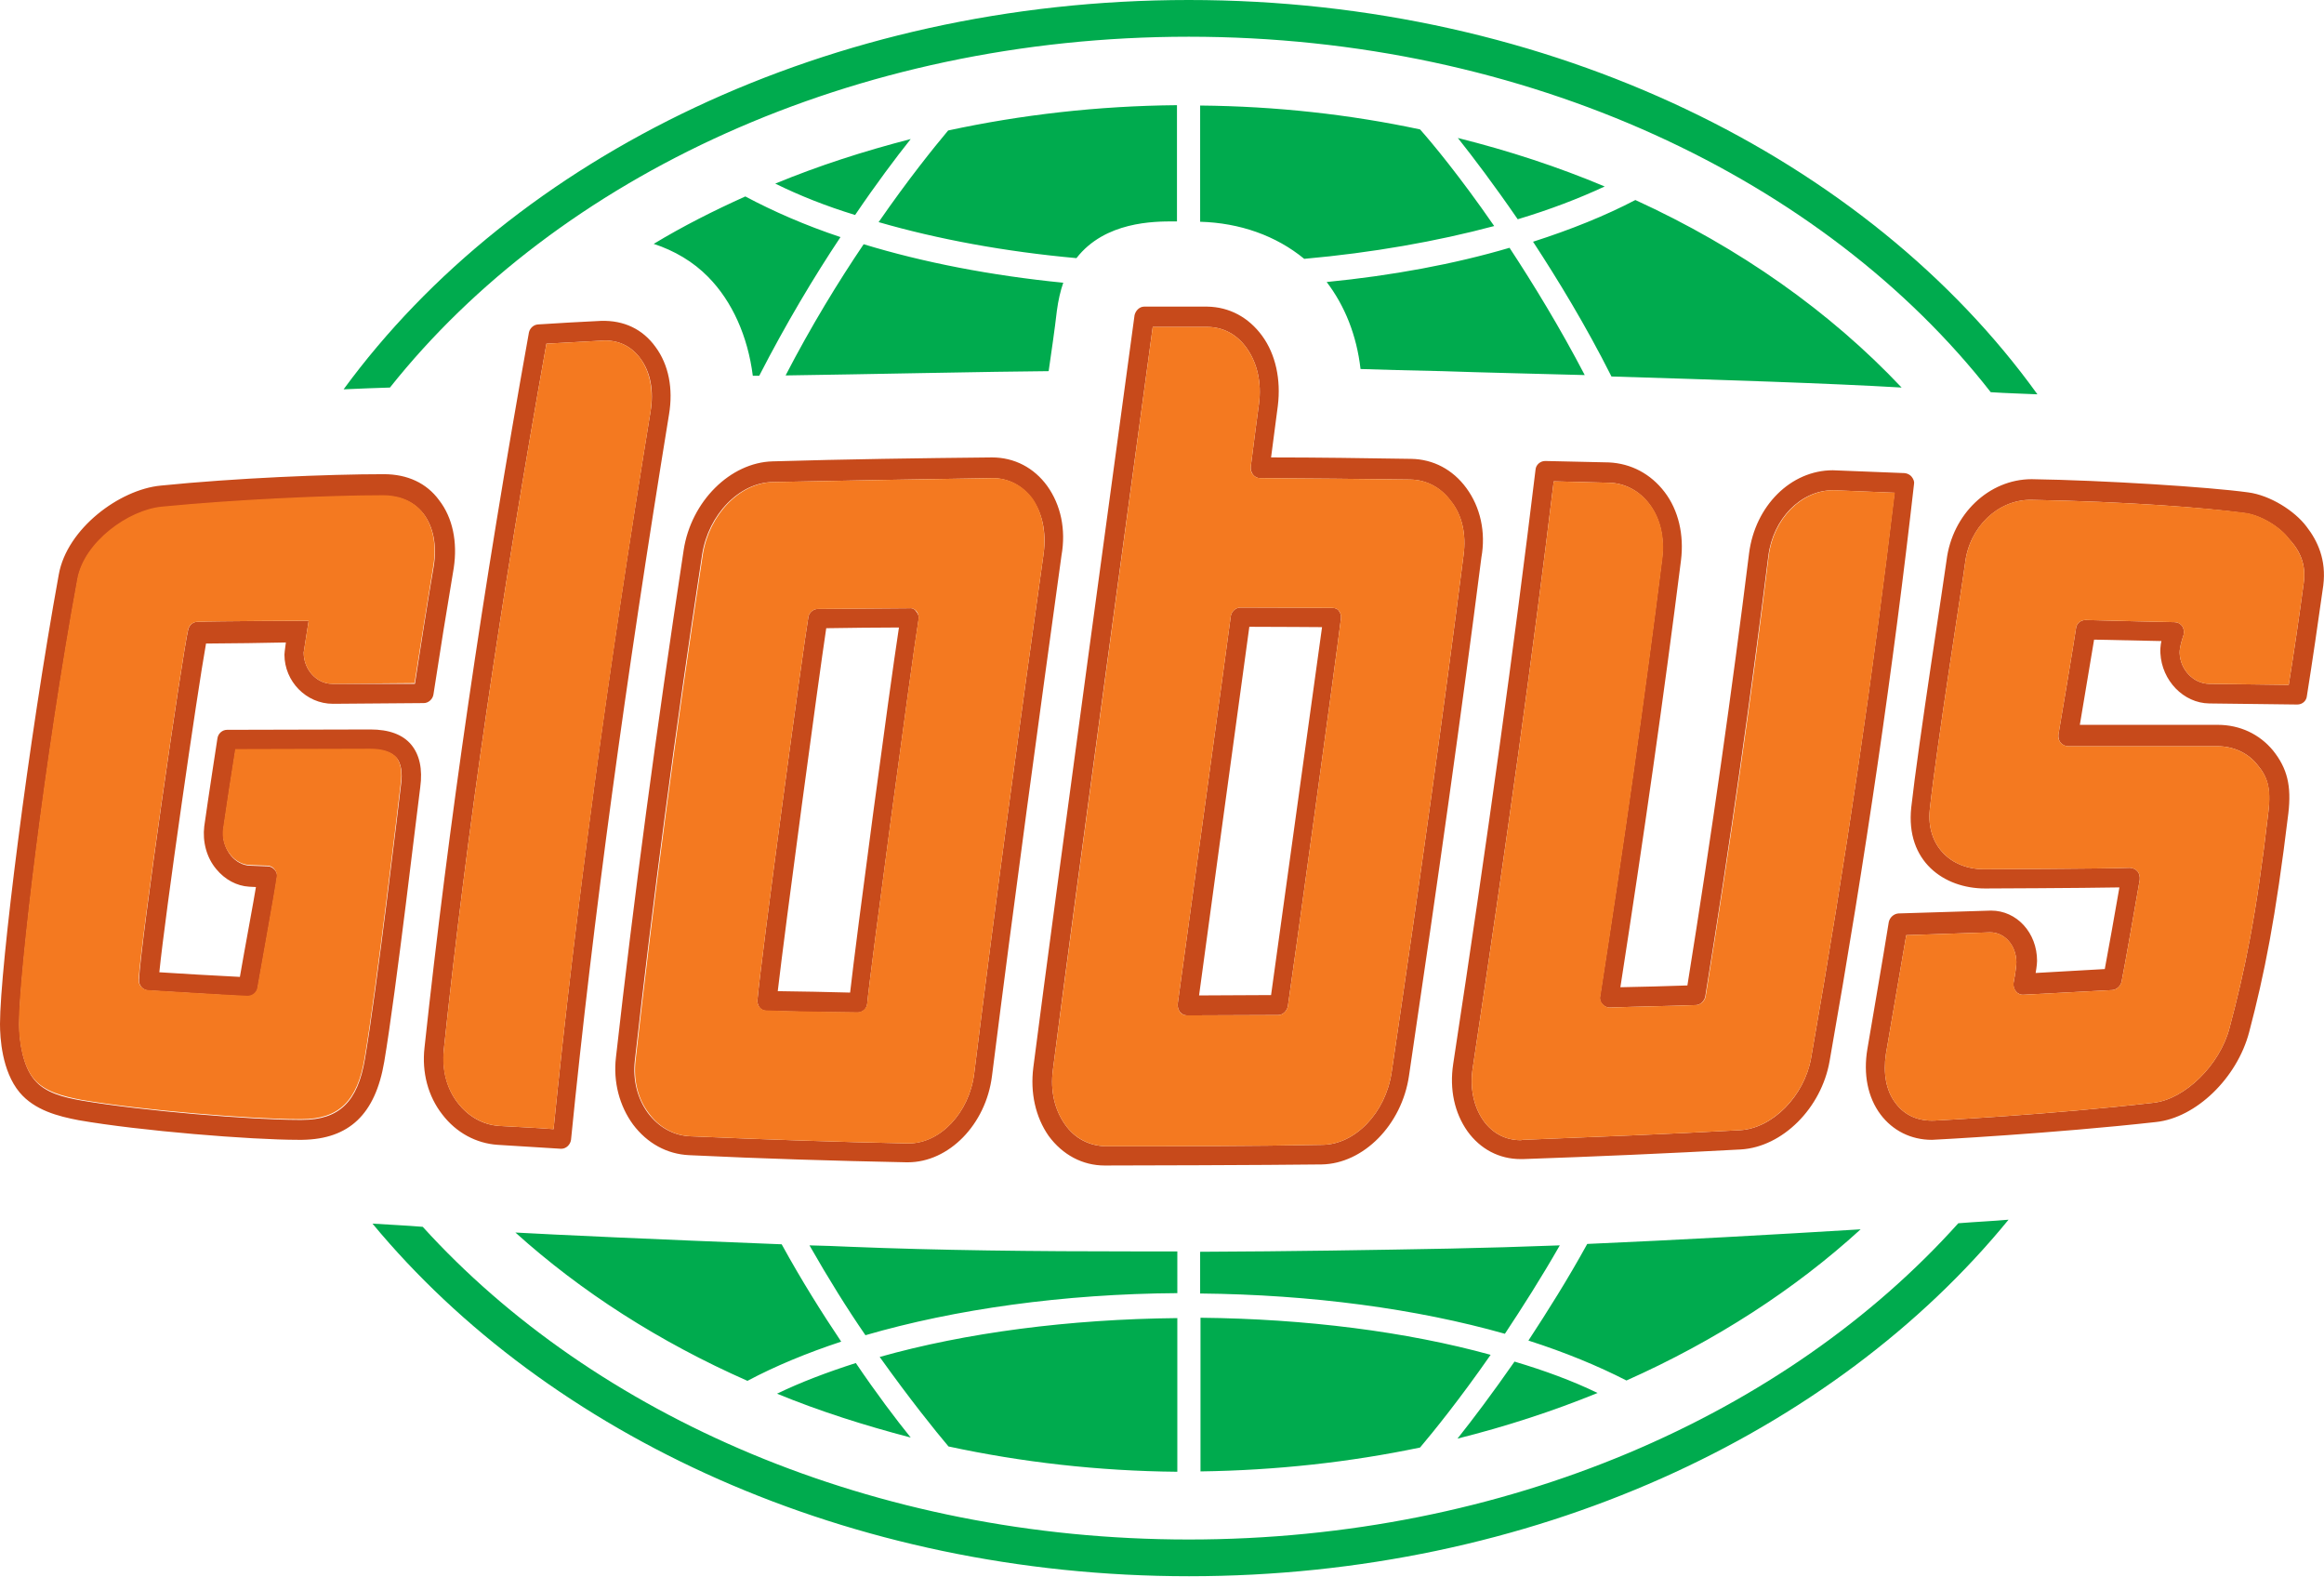
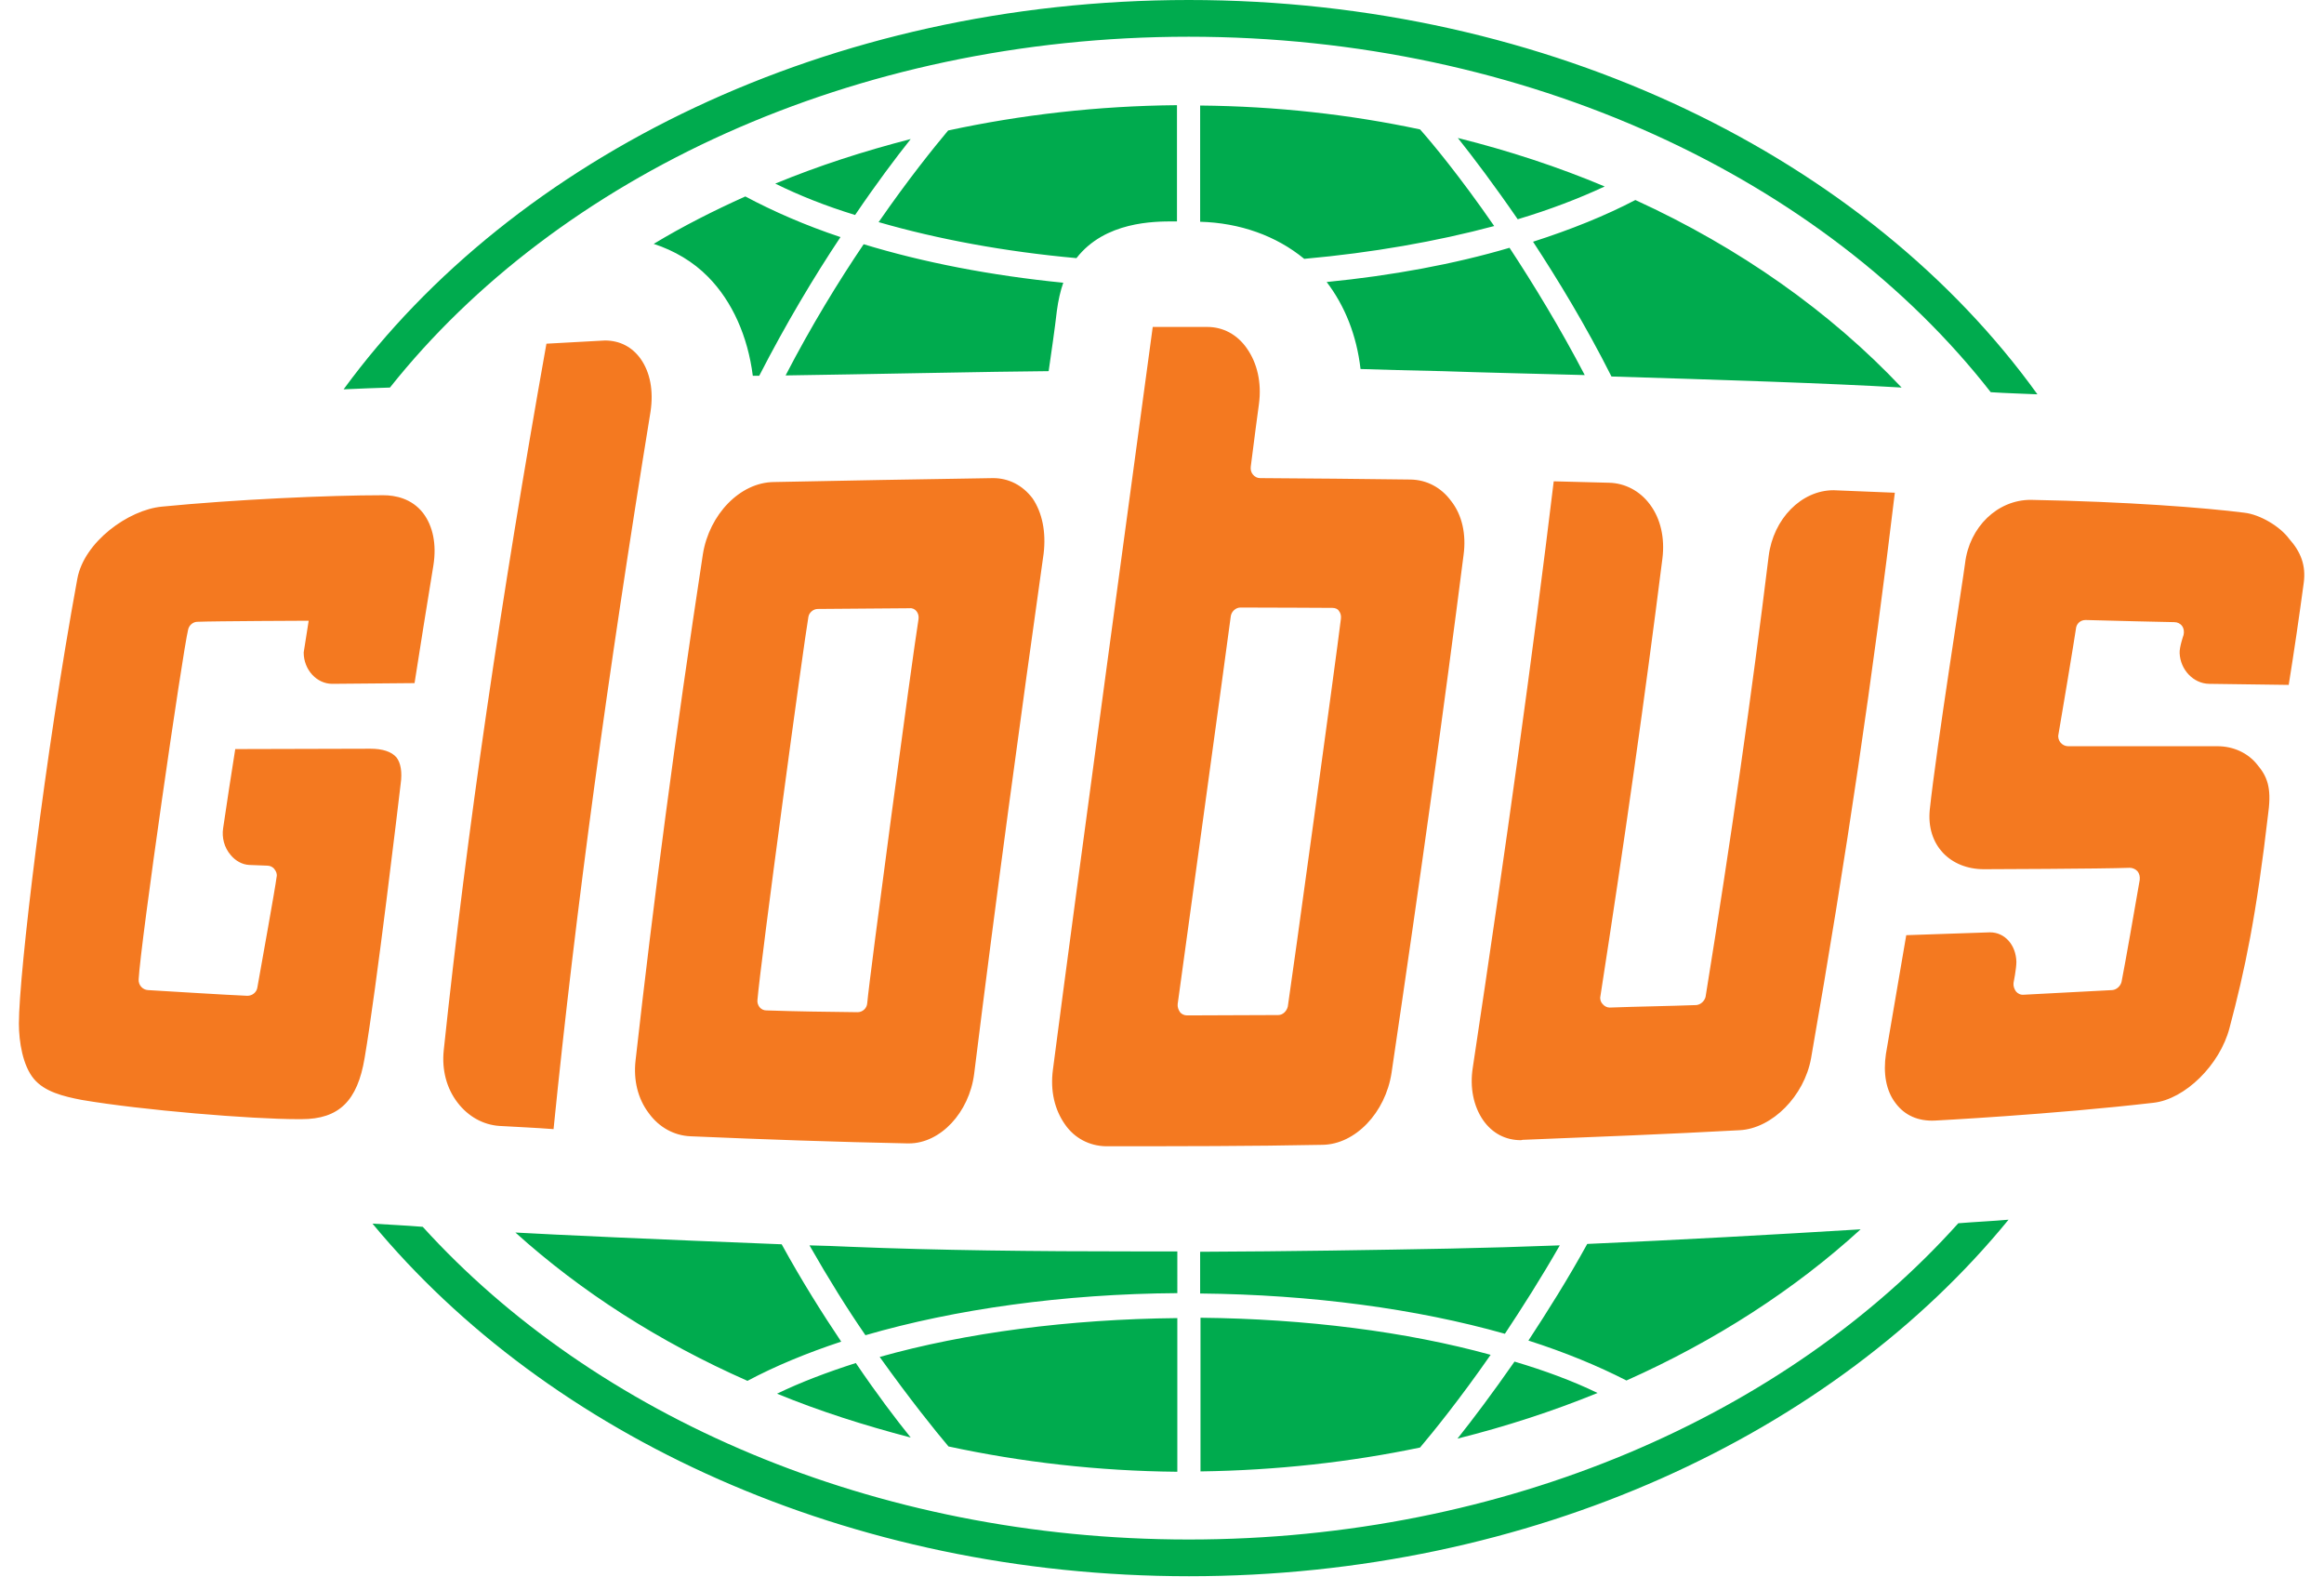
<svg xmlns="http://www.w3.org/2000/svg" version="1.1" id="layer" x="0px" y="0px" width="652px" height="442.2px" viewBox="0 0 652 442.2" style="enable-background:new 0 0 652 442.2;" xml:space="preserve">
  <style type="text/css">
	.st0{fill:#C74A1B;}
	.st1{fill:#F47920;}
	.st2{fill:#00AB4E;}
</style>
  <g>
-     <path class="st0" d="M183.9,97.3c-3.6-5-8.9-7.5-15.3-7.3c-5.9,0.3-11.8,0.6-17.7,1c-1.2,0.1-2.2,1-2.5,2.2   c-13.1,72.9-22.6,138.5-29.3,200.6c-0.8,7,1,13.7,5,18.8c3.9,5.1,9.5,8.1,15.5,8.5c5.9,0.4,11.8,0.7,17.7,1.1h0.2   c1.3,0,2.5-1.1,2.7-2.5c6.2-62.2,15.3-128.6,27.5-203.5C188.9,109,187.6,102.3,183.9,97.3 M182.5,115.5   c-12.1,73.8-21,139.6-27.2,201.2c-5.1-0.4-10.2-0.6-15.2-0.9c-4.6-0.3-8.7-2.6-11.7-6.5c-3.1-4-4.4-9.2-3.9-14.8   c6.5-61.5,16-126.3,28.8-198.1c5.1-0.3,16.4-0.9,16.4-0.9c4.2,0,7.6,1.8,10,5.1C182.5,104.4,183.5,109.6,182.5,115.5 M647.1,147.7   c-3.3-4.4-10.2-8.8-16.4-9.6c-10.8-1.5-40.6-3.4-60.7-3.7c-12,0-22.3,9.8-23.9,22.8c-0.4,3.4-8,52.1-9.9,69.3   c-1.6,15.1,9.2,22.7,20.7,22.7c0,0,27.1-0.1,37.7-0.3c-1.2,7.1-3.1,17.4-4.1,22.9c-6.5,0.4-12.9,0.7-19.4,1.1c0,0,0.4-2.2,0.4-3.4   c0-7.9-5.7-14.1-12.9-14.1l-26,0.8c-1.3,0.1-2.4,1.1-2.7,2.4c-1.9,11.8-4,23.7-6,35.6c-1.2,7.1,0.1,13.6,3.7,18.4   c3.4,4.5,8.5,7.1,14.4,7.1c0.4,0,34.3-1.8,62.9-5c11.2-1.2,22.7-12.3,26.1-25.2c4.3-16.4,7.4-31.7,11-61.4   c0.9-7.7-0.3-12.6-4.3-17.6c-3.8-4.6-9.3-7.2-15.5-7.2h-38.7c0.5-2.9,3.4-20.4,4-23.9c5,0.1,18.9,0.4,18.9,0.4s-0.4,1.3-0.3,3.4   c0.4,7.7,6.5,14,13.7,14.1c8.1,0.1,16.4,0.2,24.7,0.3c1.5,0,2.6-1.1,2.7-2.4c1.6-10,3.1-20.4,4.6-31   C652.7,157,650.2,151.7,647.1,147.7 M646.3,163.6c-1.3,9.6-2.7,19.2-4.2,28.5c-7.5-0.1-14.9-0.2-22.4-0.3c-4.3-0.1-8-3.9-8.2-8.6   c-0.1-1.7,1.1-5.1,1.1-5.1c0.2-0.9,0.1-1.8-0.4-2.5c-0.5-0.7-1.3-1.1-2.2-1.1c0,0-19.1-0.4-24.9-0.6c-1.5,0-2.6,1.1-2.7,2.5   c-0.4,2.8-4.3,26.3-4.9,29.6c-0.1,0.8,0.1,1.7,0.6,2.3c0.5,0.6,1.3,1,2.1,1h41.9c4.5,0,8.6,1.9,11.2,5.2c2.7,3.2,3.9,6.3,3.1,13.2   c-3.4,29.4-6.6,44.4-10.9,60.6c-2.7,10.4-12.5,20-21.3,21c-28.4,3.3-61.4,5-61.4,5c-4.6,0.2-8.4-1.4-11-4.9   c-2.7-3.5-3.5-8.4-2.7-13.8c1.9-11.1,3.8-22.3,5.7-33.3c7.8-0.3,15.6-0.5,23.5-0.8c4.2,0,7.3,3.7,7.4,8.3c0,1.9-0.8,5.9-0.8,5.9   c-0.1,0.9,0.1,1.7,0.7,2.4c0.5,0.6,1.3,1,2.2,0.9c8.3-0.4,16.5-0.9,24.8-1.3c1.2-0.1,2.3-1.1,2.6-2.3c1-5,3.8-21.1,5.1-28.6   c0.1-0.9-0.1-1.8-0.6-2.4c-0.5-0.6-1.4-1-2.2-1c-7.4,0.3-40.9,0.4-40.9,0.4c-9.4,0-16.2-6.7-15.2-16.7c1.8-17,9.5-65.6,9.9-69.1   c1.2-10.2,9.2-17.8,18.4-17.8c27.1,0.5,48.9,2.2,59.9,3.7c4.5,0.5,10.1,3.9,12.6,7.3C645.5,154.7,647,158.6,646.3,163.6    M536.3,133.7c-0.4-0.5-1.1-0.9-1.9-1l-20.2-0.8c-11.8,0-21.8,10-23.5,23.3c-4.8,38.6-10.4,78.2-17.3,121.2   c-6.3,0.2-12.6,0.4-18.8,0.5c6.6-42.5,12.2-81.7,17-119.7c0.9-7.2-0.7-14.1-4.6-19.2c-3.9-5.1-9.4-8-15.6-8.3   c-6-0.1-11.9-0.3-17.9-0.4c-1.4,0-2.6,1.1-2.7,2.4c-6,49.5-13.3,102.5-23.1,166.7c-1.1,7.2,0.4,13.8,4,18.9c3.6,5,8.9,7.8,14.9,7.8   h0.7c20.3-0.7,40.8-1.6,61.1-2.7c11.7-0.7,22.6-11.6,24.9-24.8c10.2-57.8,17.9-110.8,23.7-162C537.1,135.1,536.8,134.3,536.3,133.7    M508.1,296.8c-1.9,10.6-10.8,19.7-20,20.2c-20.2,1.1-40.7,1.9-60.9,2.7l-0.5,0.1c-4.3,0-8-1.9-10.6-5.6c-2.7-3.9-3.8-9.2-2.9-14.8   c9.5-63.2,16.8-115.6,22.7-164.4c5.1,0.1,10.3,0.3,15.5,0.4c4.5,0.1,8.6,2.3,11.4,6.1c3,4,4.2,9.4,3.5,15.1   c-4.9,38.9-10.6,79-17.4,122.8c-0.2,0.8,0.1,1.7,0.6,2.2c0.5,0.6,1.3,1,2,1c8.1-0.3,16.3-0.4,24.3-0.7c1.2,0,2.3-1.1,2.6-2.3   c7.1-43.9,12.8-84.4,17.7-123.6c1.3-10.5,9.1-18.5,18.2-18.5l17.2,0.7C525.6,188.3,518,240.3,508.1,296.8 M93.4,197.4l25.5-0.2   c1.3,0,2.5-1.1,2.7-2.4c1.8-11.8,3.7-23.6,5.7-35.5c1.1-7.3-0.3-14.1-4.1-19c-3.5-4.8-8.9-7.3-15.5-7.3c-15.6,0-42,1.1-62.6,3.2   c-11.6,1.1-26.3,12.1-28.6,24.9C8,207.8,0,271.6,0,287.2c0,3.8,0.5,13.2,5.5,19.2c4.2,5,10.8,6.7,16.6,7.8   c17.2,3,48.3,5.5,61.6,5.5h1.1c13.2-0.2,20.5-7.2,23-21.9c3.3-19.5,9.5-72.8,10.1-77c0.7-5.1-0.2-9.1-2.5-11.9   c-2.4-2.9-6.3-4.3-11.5-4.3l-40.2,0.1c-1.3,0-2.5,1-2.7,2.4c0,0-2.6,16.8-3.7,24.7c-0.5,4.2,0.6,8.7,3.4,12   c2.4,2.9,5.7,4.7,9.2,4.9l1.9,0.1c-0.4,2.7-3.4,18.7-4.5,25.2c-4.5-0.2-19.9-1.1-22.6-1.3c1.6-16,10.7-79,13.1-92.2   c4.2,0,19.4-0.2,22.4-0.3c-0.3,1.9-0.4,3.4-0.4,3.4C79.8,191.1,85.9,197.4,93.4,197.4 M55.4,174.4c-1.2,0-2.3,0.9-2.6,2.2   c-1.6,6.5-13.4,88.2-13.8,98.2c-0.1,1.6,1.1,2.9,2.6,3c3.4,0.2,22.7,1.4,27.9,1.7c1.4,0,2.6-1,2.8-2.3c1.4-8,4.9-27.2,5.4-31   c0.2-0.8-0.1-1.6-0.6-2.2c-0.5-0.6-1.2-1-2-1l-5.1-0.2c-1.9-0.1-3.8-1.1-5.2-2.8c-1.7-2.1-2.5-4.9-2.1-7.5   c1.1-7.6,2.2-14.6,3.4-22.2l37.9-0.1c3.4,0,5.9,0.8,7.3,2.4c1.2,1.5,1.7,4.1,1.2,7.5c-0.5,4.3-6.8,57.5-10.1,76.8   c-2,12.1-7.2,17.2-17.7,17.2h-1c-13.1,0-43.7-2.5-60.7-5.4c-5.2-0.9-10.4-2.2-13.4-5.9c-3.1-3.7-4.2-10.4-4.2-15.5   c0-13.9,7.3-75.3,16.4-124.8c1.9-10.3,14.3-19.3,23.7-20.2c20.4-2,46.7-3.2,62.1-3.2c3.4,0,8,0.9,11.2,5c2.8,3.7,3.8,8.8,2.9,14.6   c-1.9,11.1-3.6,22.1-5.3,33.1l-23.2,0c-4.3,0-8-3.9-8-8.8c0.1-0.8,1.4-8.9,1.4-8.9S60.2,174.2,55.4,174.4 M255.2,170.6   c-8.6,0.1-17.2,0.1-25.8,0.2c-1.2,0-2.4,1-2.6,2.2c-1.3,7.3-13.4,96.6-14.3,107.5c-0.1,0.7,0.2,1.5,0.6,2.1   c0.5,0.6,1.2,0.9,1.9,0.9c8.6,0.3,17.1,0.4,25.6,0.5l0,0c1.4,0,2.6-1.1,2.7-2.5c0.6-7.2,12.6-96.7,14.4-107.7   c0.2-0.8-0.1-1.6-0.6-2.2C256.7,170.9,256,170.5,255.2,170.6 M238.5,278.4c-6.8-0.2-13.5-0.3-20.3-0.4c2-17.3,11.4-87.3,13.6-101.8   c6.8-0.1,13.6-0.2,20.4-0.2C249.4,194.2,240.2,263.2,238.5,278.4 M293.8,136.3c-3.7-5.1-9.2-8-15.5-8c-20.3,0.2-41.1,0.5-61.5,1.1   c-11.9,0.3-22.9,11.2-25,24.9c-7.8,51.3-14,97.8-19,142.3c-0.8,6.9,1,13.6,4.8,18.8c4,5.3,9.5,8.3,15.7,8.6c20.7,1,41.2,1.6,61,2   h0.4c11.5,0,21.9-10.6,23.6-24.2c6.3-50,13.1-99.6,19.5-146C299.1,148.5,297.6,141.6,293.8,136.3 M292.8,155.2   c-6.5,46.2-13.3,96-19.5,146c-1.4,10.9-9.5,19.5-18.4,19.5h-0.4c-19.8-0.4-40.2-1.1-60.9-2c-4.6-0.2-8.8-2.5-11.8-6.5   c-3-4.1-4.3-9.3-3.7-14.7c5-44.5,11.1-91,18.9-142.1c1.8-11.1,10.4-20.1,19.9-20.2c20.3-0.4,41-0.8,61.5-1.1c4.4,0,8.3,2,11.1,5.7   C292.4,143.8,293.6,149.2,292.8,155.2 M411.4,136.9c-3.8-5.2-9.3-8.1-15.5-8.2c-13.1-0.2-26.2-0.4-39.3-0.4   c0.5-3.9,1.9-14.5,1.9-14.5c0.9-7.3-0.6-14.4-4.4-19.6s-9.2-8.1-15.4-8.2h-17.7c-1.3,0-2.4,1.1-2.7,2.4   c-3.1,23-22.3,163.5-28.4,211c-0.9,7.1,0.6,13.9,4.3,19.2c3.9,5.3,9.5,8.3,15.7,8.3c5,0,45.9-0.1,60.9-0.3   c11.7-0.2,22.5-11.1,24.5-24.9c8.3-56.1,14.8-102.2,20.3-145.3C416.9,149.2,415.3,142.2,411.4,136.9 M410.6,155.7   c-5.5,43.1-11.9,89.1-20.2,145.2c-1.7,11.2-10.2,20.1-19.4,20.2c-19.8,0.4-40.5,0.4-60.8,0.4c-4.6-0.1-8.7-2.2-11.4-6.1   c-2.9-4.1-4.2-9.4-3.4-15.4c6-47.2,25-186.1,28-208.3h15.3c4.4,0,8.4,2.1,11.1,6c2.9,4.1,4.2,9.6,3.4,15.6c0,0-1.7,12.6-2.3,17.6   c-0.1,0.8,0.2,1.6,0.6,2.2c0.5,0.6,1.2,1,1.9,1c14.1,0.1,28.2,0.2,42.3,0.4c4.5,0.1,8.5,2.2,11.3,6   C410.2,144.4,411.4,149.9,410.6,155.7 M373.8,170.5c0,0-18.4-0.1-25.8-0.1c-1.3,0-2.5,1.1-2.7,2.4c-0.6,4.9-14.9,108.8-14.9,108.8   c-0.1,0.7,0.2,1.6,0.6,2.2c0.5,0.6,1.2,1,2,1c8.6,0,17.1-0.1,25.6-0.1c1.3,0,2.4-1.1,2.7-2.4c1-6.4,13.6-98,14.9-108.8   c0.1-0.8-0.1-1.6-0.6-2.2C375.3,170.8,374.6,170.5,373.8,170.5 M356.6,279.1c-6.7,0-13.5,0.1-20.2,0.1c0,0,12.6-92.8,14.1-103.4   c6.6,0,20.4,0.1,20.4,0.1C368.4,193.8,358.6,264.5,356.6,279.1" />
-   </g>
+     </g>
  <g>
    <path class="st1" d="M182.5,115.5c-12,73.8-21,139.6-27.2,201.2c-5.1-0.4-10.2-0.6-15.2-0.9c-4.5-0.3-8.7-2.6-11.7-6.5   c-3.1-4-4.5-9.2-3.9-14.8c6.5-61.5,16-126.3,28.8-198.1c5.1-0.3,16.4-0.9,16.4-0.9c4.2,0,7.6,1.8,10,5.1   C182.4,104.4,183.4,109.6,182.5,115.5 M646.3,163.6c-1.3,9.6-2.7,19.2-4.2,28.5c-7.5-0.1-14.9-0.2-22.4-0.3c-4.3-0.1-8-3.9-8.2-8.6   c-0.1-1.7,1.1-5.1,1.1-5.1c0.2-0.9,0.1-1.8-0.4-2.5c-0.5-0.7-1.3-1.1-2.2-1.1c0,0-19.1-0.4-24.9-0.6c-1.5,0-2.6,1.1-2.7,2.5   c-0.4,2.8-4.3,26.3-4.9,29.6c-0.2,0.8,0.1,1.7,0.6,2.3c0.5,0.6,1.3,1,2.1,1h41.9c4.5,0,8.6,1.9,11.2,5.2c2.7,3.2,4,6.3,3.1,13.2   c-3.4,29.4-6.6,44.4-10.9,60.6c-2.7,10.4-12.5,20-21.3,21c-28.4,3.3-61.4,5-61.4,5c-4.6,0.2-8.4-1.4-11-4.9   c-2.7-3.5-3.5-8.4-2.7-13.8c1.9-11.1,3.8-22.3,5.7-33.3c7.8-0.3,15.6-0.5,23.5-0.8c4.2,0,7.3,3.6,7.4,8.3c0,1.9-0.8,5.9-0.8,5.9   c-0.1,0.9,0.2,1.7,0.7,2.4c0.5,0.6,1.3,1,2.2,0.9c8.3-0.4,16.5-0.9,24.8-1.3c1.2-0.1,2.3-1.1,2.6-2.3c1-5,3.8-21.1,5.1-28.6   c0.1-0.9-0.1-1.8-0.6-2.4c-0.5-0.6-1.4-1-2.2-1c-7.4,0.3-40.9,0.4-40.9,0.4c-9.4,0-16.2-6.7-15.2-16.7c1.8-17,9.5-65.6,9.9-69.1   c1.2-10.2,9.1-17.8,18.4-17.8c27.1,0.5,48.9,2.2,59.9,3.6c4.5,0.5,10.1,3.9,12.6,7.3C645.5,154.8,647,158.6,646.3,163.6    M508.1,296.8c-1.9,10.6-10.9,19.7-20,20.2c-20.2,1.1-40.7,1.9-60.9,2.7l-0.5,0.1c-4.3,0-8-1.9-10.6-5.6c-2.7-3.9-3.8-9.2-2.9-14.8   c9.5-63.1,16.8-115.6,22.7-164.4c5.1,0.1,10.3,0.3,15.5,0.4c4.5,0.1,8.7,2.3,11.5,6.1c3,4,4.2,9.4,3.5,15.1   c-4.9,38.9-10.6,79-17.4,122.8c-0.2,0.8,0.1,1.7,0.6,2.2c0.5,0.6,1.2,1,2,1c8.1-0.3,16.3-0.4,24.3-0.7c1.2-0.1,2.3-1.1,2.6-2.3   c7.1-43.9,12.9-84.4,17.7-123.6c1.3-10.5,9.2-18.5,18.2-18.5l17.2,0.7C525.6,188.3,518,240.3,508.1,296.8 M55.4,174.4   c-1.2,0-2.3,0.9-2.6,2.1c-1.6,6.5-13.4,88.2-13.9,98.2c-0.1,1.6,1.1,2.9,2.6,3c3.4,0.2,22.7,1.4,27.9,1.6c1.4,0,2.6-1,2.8-2.3   c1.4-8,4.9-27.2,5.4-31c0.2-0.8-0.1-1.6-0.6-2.2c-0.4-0.6-1.2-1-2-1l-5.1-0.2c-1.9-0.1-3.8-1.1-5.2-2.8c-1.8-2.1-2.5-4.9-2.1-7.5   c1.1-7.6,2.2-14.6,3.4-22.2l37.9-0.1c3.4,0,5.9,0.8,7.3,2.4c1.2,1.5,1.7,4.1,1.2,7.5c-0.5,4.3-6.8,57.5-10.1,76.8   c-2,12.1-7.2,17.2-17.7,17.2h-1c-13.1,0-43.7-2.5-60.7-5.4c-5.2-1-10.4-2.3-13.4-5.9c-3.1-3.7-4.2-10.4-4.2-15.5   c0-13.9,7.3-75.3,16.4-124.8c1.9-10.3,14.3-19.3,23.7-20.2c20.4-2,46.7-3.2,62.1-3.2c3.4,0,8,0.9,11.2,5c2.8,3.7,3.8,8.8,2.9,14.6   c-1.8,11.1-3.6,22.1-5.3,33.1l-23.1,0.2c-4.3,0-8-3.9-8-8.8c0.1-0.8,1.4-8.9,1.4-8.9S60.1,174.2,55.4,174.4 M255.2,170.6   c-8.6,0.1-17.2,0.1-25.8,0.2c-1.2,0-2.4,1-2.6,2.2c-1.3,7.3-13.4,96.6-14.3,107.5c-0.1,0.7,0.2,1.5,0.6,2c0.5,0.6,1.2,0.9,1.9,0.9   c8.5,0.3,17.1,0.4,25.6,0.5l0,0c1.4,0,2.6-1.1,2.7-2.5c0.6-7.2,12.6-96.7,14.4-107.8c0.1-0.8-0.1-1.6-0.6-2.2   C256.7,170.9,256,170.5,255.2,170.6 M292.8,155.2c-6.5,46.2-13.3,96-19.5,146c-1.4,10.9-9.5,19.5-18.3,19.5h-0.4   c-19.8-0.4-40.2-1.1-60.9-2c-4.6-0.2-8.8-2.5-11.7-6.5c-3.1-4.1-4.3-9.3-3.7-14.7c5-44.5,11.1-91,18.9-142.1   c1.8-11.1,10.4-20.1,19.9-20.2c20.3-0.4,41-0.8,61.5-1.1c4.4,0,8.3,2,11.1,5.7C292.4,143.8,293.5,149.2,292.8,155.2 M410.6,155.7   c-5.5,43.1-11.9,89.1-20.2,145.2c-1.7,11.2-10.2,20.1-19.4,20.2c-19.8,0.4-40.5,0.4-60.8,0.4c-4.5-0.1-8.7-2.2-11.4-6.1   c-2.9-4.1-4.2-9.4-3.4-15.4c6.1-47.2,25-186.1,28-208.3h15.3c4.4,0,8.4,2.1,11.1,6c2.9,4.1,4.2,9.6,3.4,15.6c0,0-1.7,12.6-2.3,17.6   c-0.1,0.8,0.1,1.6,0.6,2.2s1.2,1,2,1c14.1,0.1,28.1,0.2,42.3,0.4c4.5,0.1,8.5,2.2,11.3,6C410.2,144.4,411.4,149.9,410.6,155.7    M373.8,170.5c0,0-18.4-0.1-25.8-0.1c-1.3,0-2.5,1.1-2.7,2.4c-0.6,4.9-14.9,108.8-14.9,108.8c-0.1,0.8,0.2,1.6,0.6,2.2   c0.4,0.6,1.2,1,2,1c8.5,0,17.1-0.1,25.6-0.1c1.3,0,2.4-1.1,2.7-2.4c1-6.4,13.6-98,14.9-108.8c0.1-0.8-0.1-1.6-0.6-2.2   C375.3,170.8,374.6,170.5,373.8,170.5" />
    <path class="st2" d="M255.5,39c-13.2,3.4-25.9,7.5-38,12.5c6.7,3.3,14.2,6.3,22.4,8.8C245.8,51.6,251.2,44.4,255.5,39 M450.2,52.3   c-13.1-5.5-26.8-10-41.2-13.6c4.3,5.4,10.2,13.2,16.8,22.8C434.8,58.8,442.9,55.7,450.2,52.3 M419.2,63.4   c-9.6-13.9-17.5-23.4-20.8-27.1c-19.7-4.2-40.4-6.5-61.7-6.7v32.6c11.1,0.3,21.3,3.9,29.2,10.4C385,70.9,403.1,67.7,419.2,63.4    M246.5,62.3c16.6,4.8,35.5,8.3,55.5,10.1c8-10.3,21.8-10.3,27.3-10.3h0.9V29.5c-22.3,0.2-43.8,2.7-64.2,7.1   C261.9,41.5,254.8,50.3,246.5,62.3 M294.2,104.1c0.7-4.9,1.7-11.6,2.3-16.9c0.4-3,1-5.6,1.8-7.9c-20.2-2-39.3-5.7-56-10.8   c-7.1,10.5-14.7,22.9-21.9,36.8C242.1,105,279,104.2,294.2,104.1 M437.6,349.3c-10.6,0.4-21,0.7-30.7,0.9   c-21,0.4-45.2,0.8-70.2,0.9v11.7c31.2,0.3,60.8,4.3,85.5,11.3C427.1,366.7,432.4,358.4,437.6,349.3 M372.2,79.1   c5.1,6.7,8.4,14.9,9.5,24.4c5.6,0.2,13.9,0.4,22.9,0.6c11.5,0.4,25.4,0.7,40,1.1c-7-13.4-14.4-25.5-21.1-35.7   C407.9,74.1,390.5,77.3,372.2,79.1 M452.1,105.6c29.7,0.9,61.2,1.9,81.4,3.1c-20-21.2-45.4-39.2-74.7-52.6   c-8.4,4.4-18.1,8.3-28.7,11.7C437.1,78.5,444.9,91.3,452.1,105.6 M408.9,403.5c13.6-3.4,26.8-7.7,39.3-12.8   c-7-3.4-14.9-6.3-23.3-8.8C418.7,390.8,413.2,398.1,408.9,403.5 M211.2,105.4c0.5,0,1.1,0,1.8,0c7.5-14.6,15.4-27.8,22.8-38.9   c-9.9-3.3-18.8-7.2-26.7-11.4c-8.9,4-17.6,8.4-25.7,13.3c5.8,1.9,11.1,5,15.3,9.3C205.4,84.5,209.8,94.3,211.2,105.4 M428.8,376   c10.3,3.3,19.5,7.1,27.5,11.2c24.9-11.1,47.2-25.5,65.7-42.4c-24.6,1.5-51.4,3-76.7,4.1C439.8,358.9,434.1,367.9,428.8,376    M238.6,349.7c-3.9-0.2-7.8-0.3-11.5-0.4c5.3,9.3,10.6,17.8,15.7,25.2c25.1-7.3,55.6-11.6,87.5-11.8V351c-3.6,0-7.2,0-10.8,0   C289.7,351,263.3,350.7,238.6,349.7 M336.8,369.6v43.1c21.3-0.3,42-2.6,61.6-6.7c3.8-4.5,11.1-13.5,19.8-26   C394.6,373.5,366.4,369.9,336.8,369.6 M219.3,349c-35.8-1.4-64.1-2.7-74.7-3.3c18.4,16.6,40.4,30.7,65.1,41.6   c7.7-4.1,16.6-7.8,26.3-11C230.7,368.4,224.9,359.2,219.3,349 M218,390.9c11.9,4.9,24.5,8.9,37.5,12.3c-4.2-5.2-9.5-12.2-15.4-20.9   C232,384.9,224.6,387.7,218,390.9 M266.1,405.7c20.4,4.4,42,6.9,64.2,7.1v-43.1c-30.4,0.3-59.4,4.1-83.5,10.9   C255.3,392.5,262.3,401.2,266.1,405.7" />
    <path class="st2" d="M333.5,10.3c94.9,0,178.3,39.9,225,99.7c4.5,0.3,8.8,0.4,13.1,0.6C524.1,44.6,435.1,0,333.5,0   C232.6,0,144.2,43.9,96.4,109.2c4.7-0.2,9.1-0.4,13-0.5C156.4,49.6,239.3,10.3,333.5,10.3 M333.5,431.8   c-88.4,0-166.8-34.7-214.9-87.7c-4.9-0.4-9.5-0.6-14.1-0.9c49.3,59.5,133.6,98.9,229.1,98.9c96,0,180.7-39.8,229.9-100   c-4.5,0.4-9.2,0.6-14.1,1C501.2,396.8,422.5,431.8,333.5,431.8" />
  </g>
</svg>